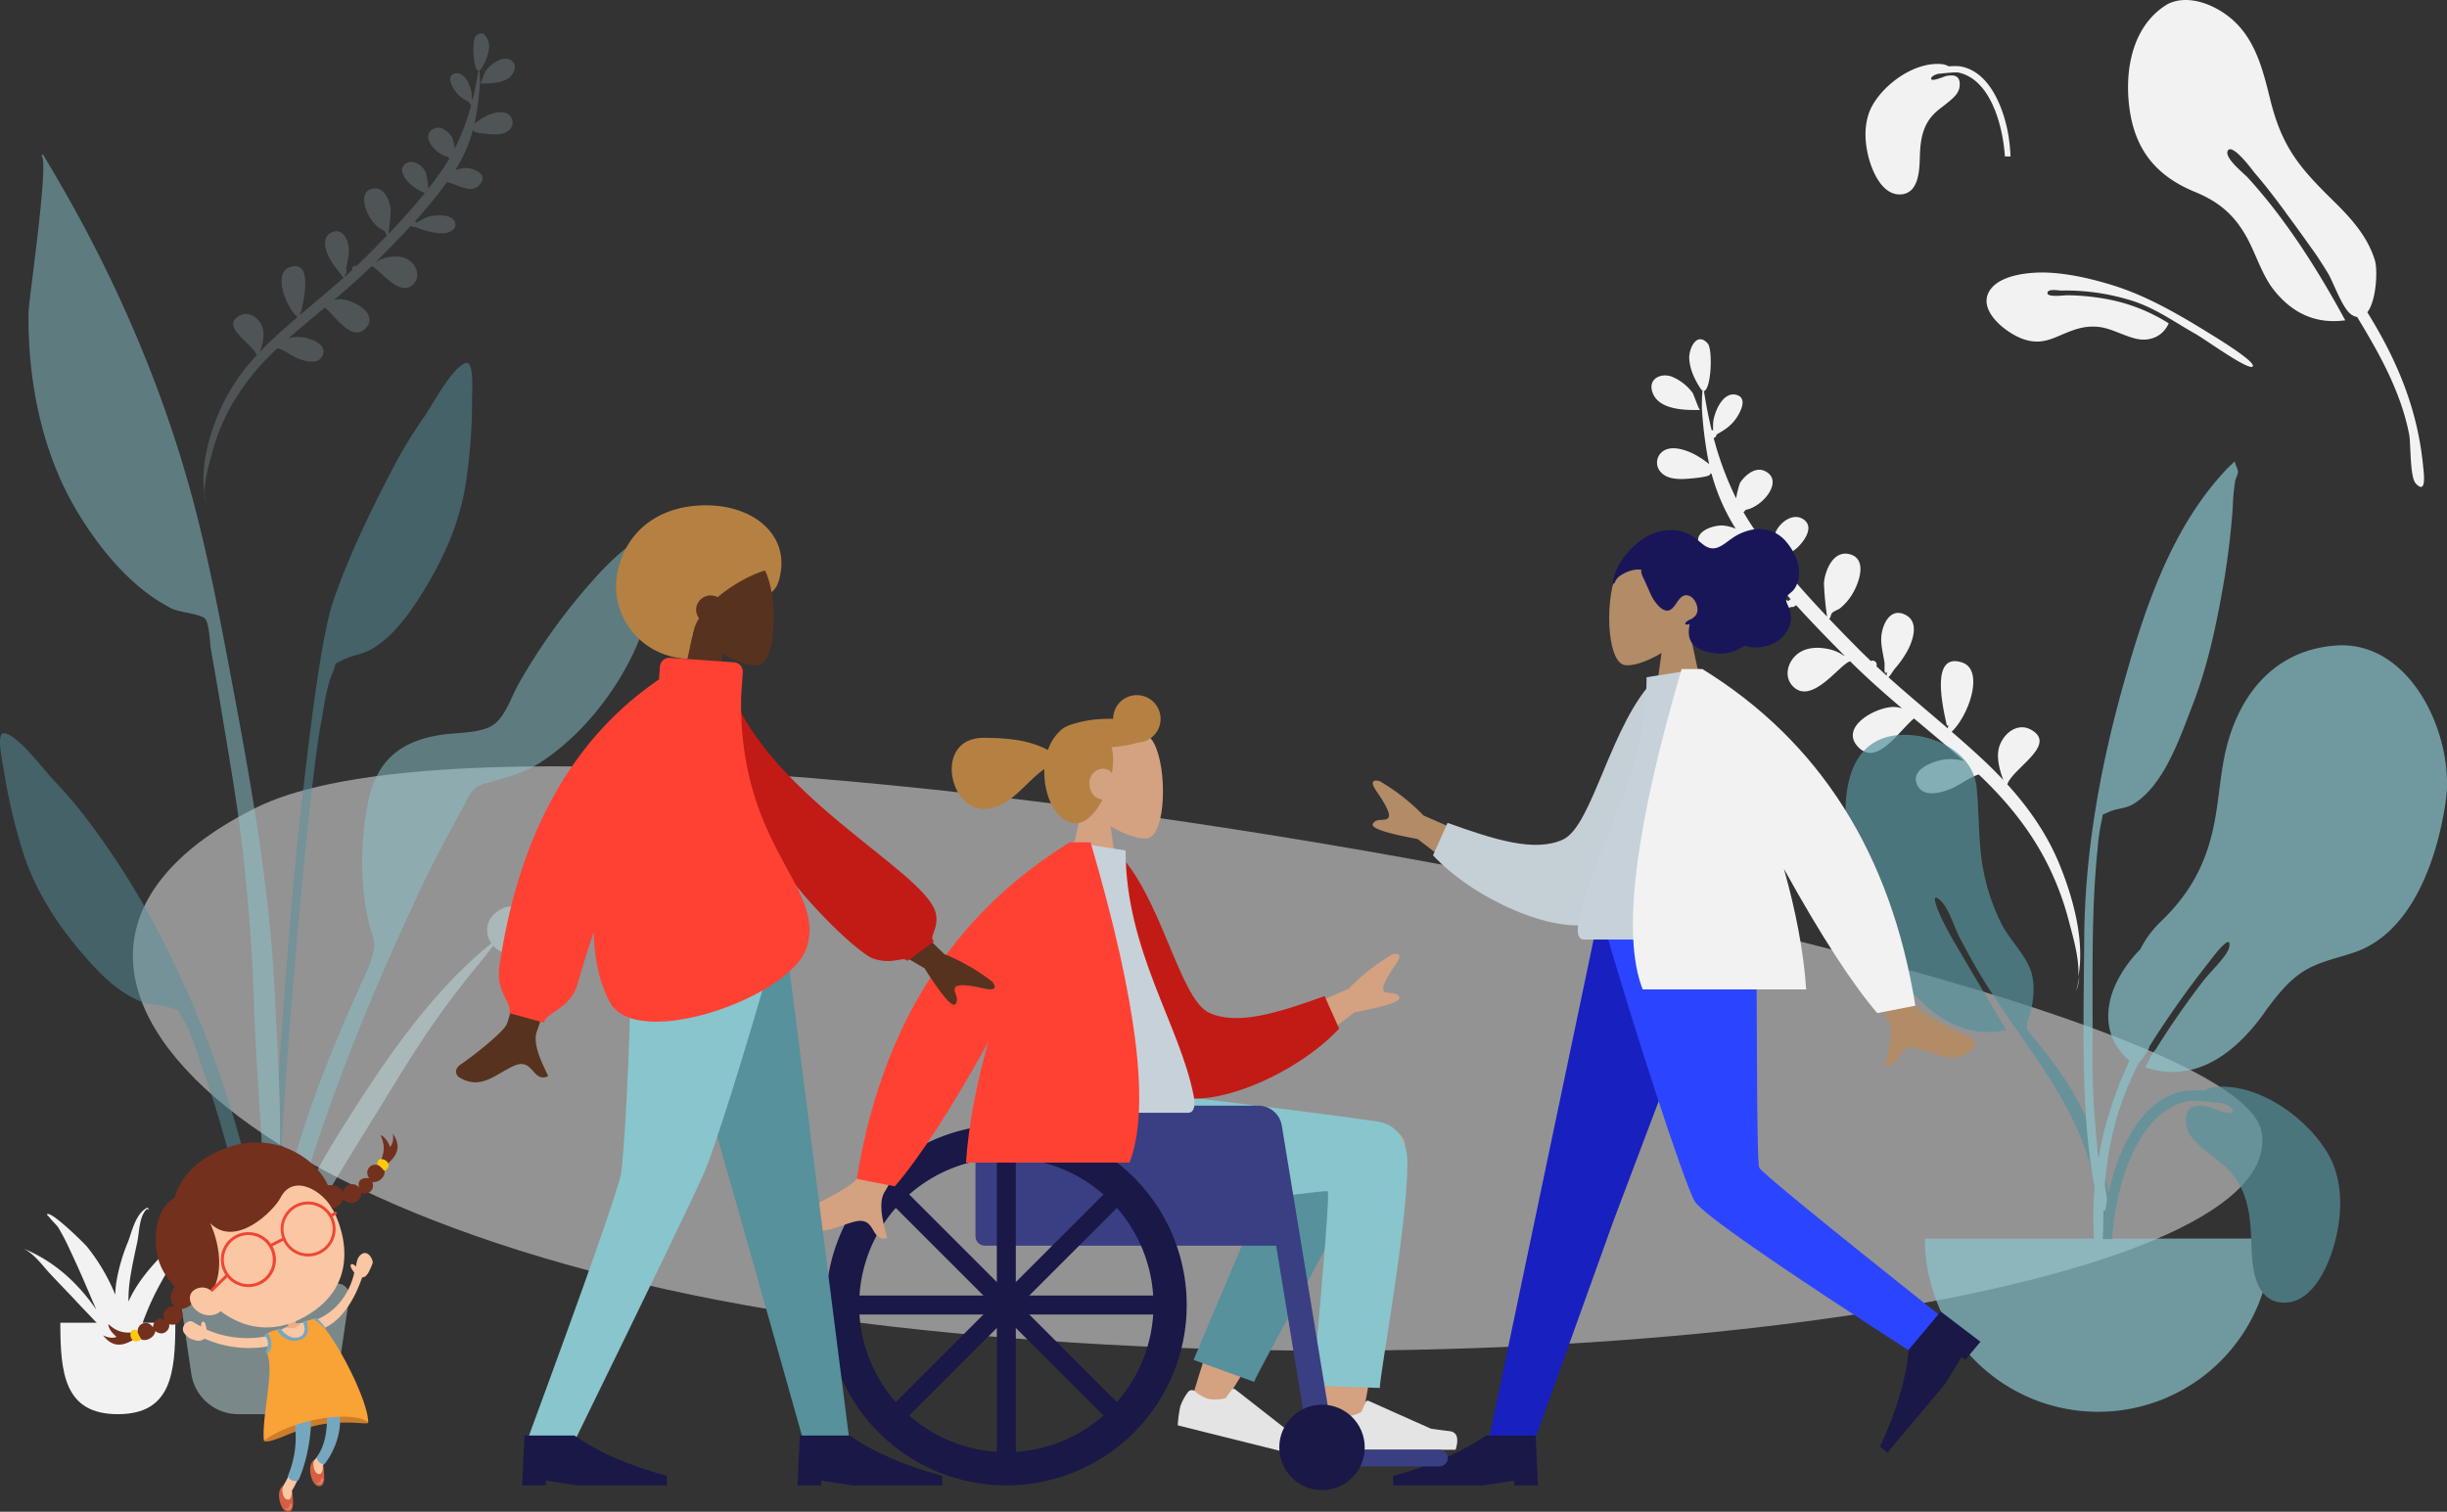
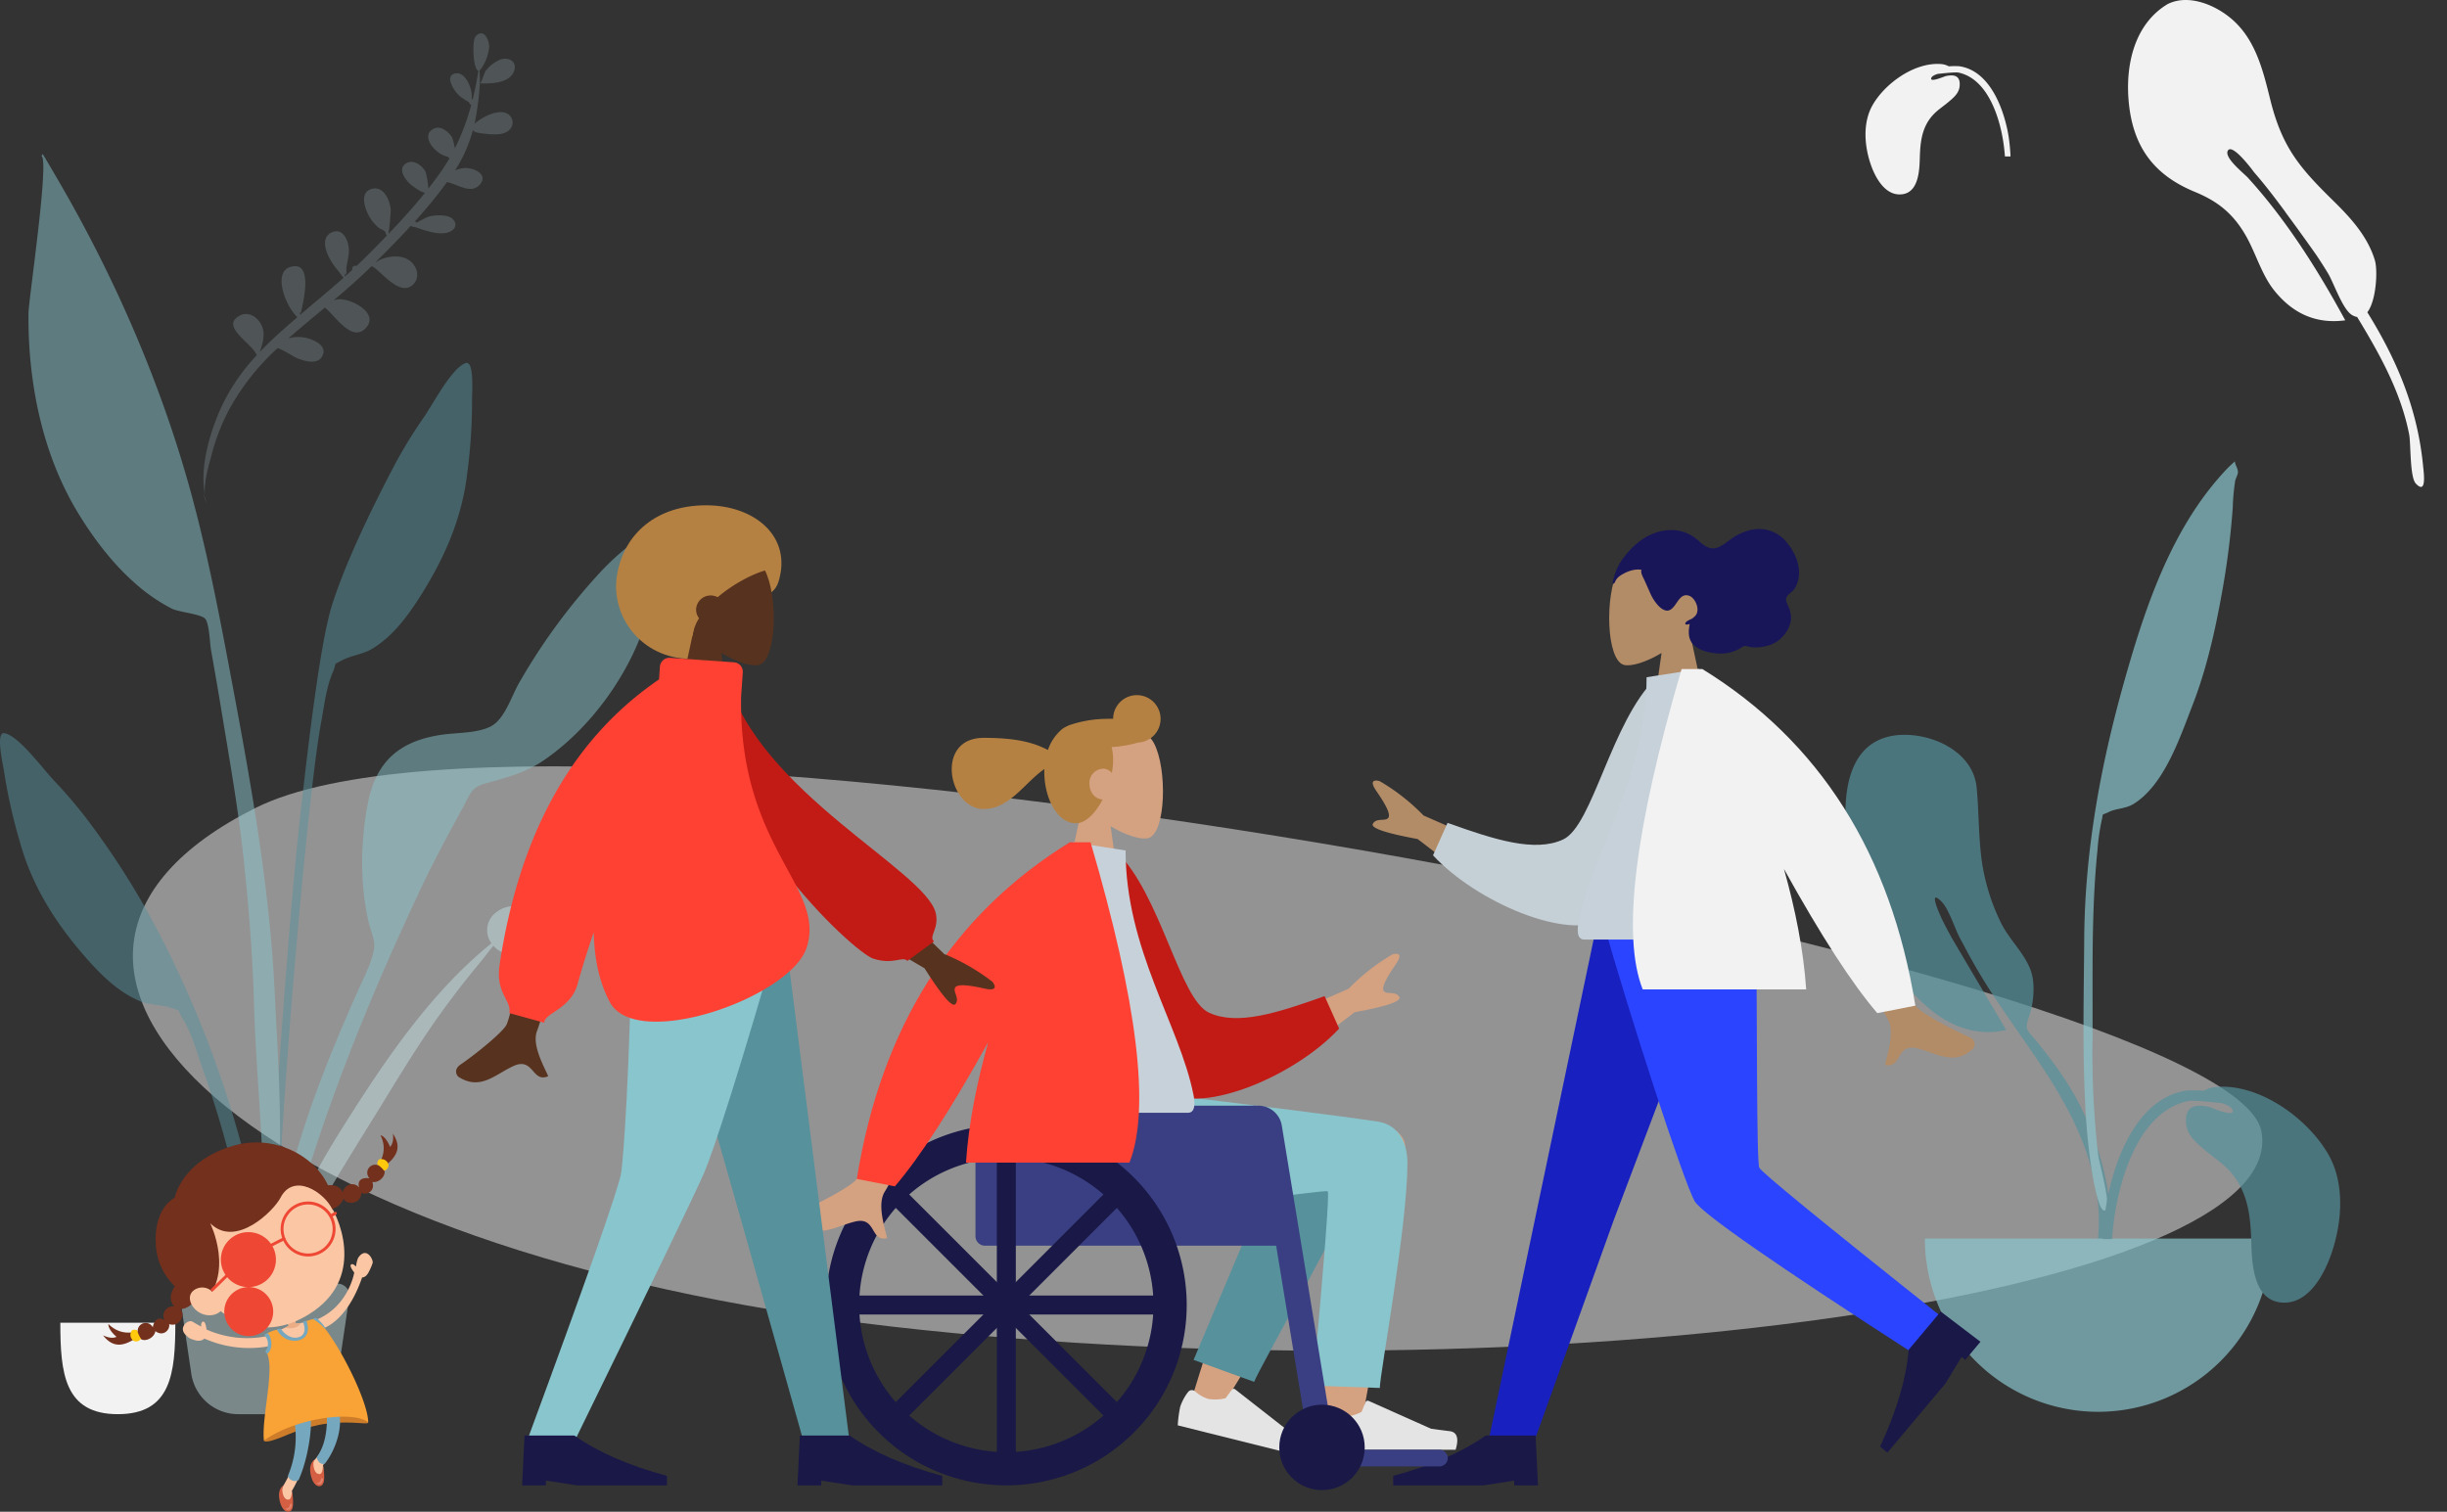
<svg xmlns="http://www.w3.org/2000/svg" width="1031" height="637.06" viewBox="0 0 1031 637.06">
  <rect x="0" y="0" width="1031" height="637.06" fill="#333333" stroke="none" />
  <g id="Group_530" data-name="Group 530" transform="translate(-60.051 -86.034)">
    <g id="Master_Scene_3_Characters" data-name="Master/Scene/3 Characters">
      <g id="Background">
        <g id="Background_Plants" data-name="Background/Plants">
          <g id="Background-Shape-2" opacity="0.505">
            <path id="Background-Shape" d="M1012.855,562.761c13.079,68.74-304.089,113.577-577.083,82.286S37.542,491.564,167.81,426.455,999.777,494.021,1012.855,562.761Z" fill="#f2f2f2" fill-rule="evenodd" />
          </g>
-           <path id="Leaf-Bottom" d="M936.1,497.71a46.577,46.577,0,0,1-1.312,5.94A17.95,17.95,0,0,0,936.1,497.71ZM779.588,230.8c-4.721-5.311-8.051,2.361-7.8,6.416.3,4.781,2.464,9.13,5.044,12.99.277.409.2.389.269-.18a1.142,1.142,0,0,0,.274.639,72.324,72.324,0,0,0-.268,7.32,169.7,169.7,0,0,0,2.178,19.088q.395,2.3.9,4.555a36.907,36.907,0,0,0-7.332-4.705c-3.491-1.565-8.87-3.254-12.338-.6a5.834,5.834,0,0,0-.664,8.71c2.8,3.128,7.908,3.014,11.722,2.71,1.725-.139,10.937-.876,8.753-2.384a7.588,7.588,0,0,1,.894.427q.3,1.107.636,2.206c-.055.032-.1.066-.159.1.063-.027.107-.057.162-.085a84.555,84.555,0,0,0,9.5,20.808,19.9,19.9,0,0,0-4.768-1.274c-4.806-.607-14.915,3.127-9.54,9.526,5.155,6.134,13.179-.447,19.029-1.354a273.726,273.726,0,0,0,18.486,22.844,1.563,1.563,0,0,0-.956.8c-2.63-1.334-5.371-3.243-7.8-3.76-3.513-.745-10.715-1.2-13.37,1.948-3.266,3.866.235,7.006,4.092,7.747,5.594,1.076,12.917-1.657,18.3-3.5a1.774,1.774,0,0,0,1.689-.564l.354-.114c6.639,7.3,13.532,14.359,20.384,21.263l-.222-.013a18.614,18.614,0,0,0-5.782-2.637c-4.807-1.172-10.463-1.178-14.364,2.3-3.885,3.463-5.262,9.52-1.242,13.408,8.047,7.784,19.9-9.964,23.96-10.705,6.963,6.943,14.325,13.429,21.8,19.785a13.223,13.223,0,0,0-2.62-.534c-7.333-.7-24.544,8.288-15.545,17.133,7.842,7.707,16.918-7.128,23.238-12.316,7.047,5.924,14.132,11.807,21.018,17.919a20.029,20.029,0,0,0-11.411.073c-4.166,1.261-10.889,4.406-8.255,10.031,2.678,5.72,10.751,3.117,14.955,1.3,2.293-.99,6.891-4.333,10.928-5.741,10.988,10.374,20.506,21.8,27.712,35.261a120.978,120.978,0,0,1,10.314,26.611c1.534,5.891,4.556,15.784,3.951,23.451,2.884-15.346-2.33-33.777-7.947-47.494-5.164-12.613-12.893-23.686-21.946-33.653,2.272-6.833,21.393-16.688,9.962-23.036-6.07-3.357-12.287,2.213-13.614,8.111-.912,4.054.477,9.147,1.951,13.081q-4.272-4.557-8.859-8.822c-4.216-3.929-8.533-7.744-12.892-11.511,7.182-6.747,13.979-26.035,4.35-29.19-14.22-4.644-7.373,21.665-6.381,26.6a.772.772,0,0,0,.663-.251c-.08.452-.173.935-.286,1.422-8.341-7.173-16.806-14.2-24.993-21.548.738-.545,1.91-2.628,2.832-3.737a42.1,42.1,0,0,0,5.524-8.034c2.3-4.621,4.512-11.991-1.577-14.709-6.622-2.961-9.769,5.375-9.816,10.348-.031,3.439.906,6.706,1.393,10.077.153,1.051-.434,5.79,1,3.751a10.072,10.072,0,0,0-.044,1.682q-2.2-1.988-4.377-4.013a1.786,1.786,0,0,0,.128-.572,1.719,1.719,0,0,0-2.46-1.619q-2.868-2.725-5.666-5.534c-3.941-3.975-7.94-8.065-11.911-12.241.862-.74.519-1.765,1.325-2.551s2.389-1.217,3.334-1.946a22.834,22.834,0,0,0,5.779-7.13c2.356-4.342,5.4-13.45-1.481-15.52-7.093-2.136-10.694,6.632-11.15,12.113a139.705,139.705,0,0,0,1.315,14.106c-7.348-7.762-14.575-15.814-21.122-24.007,1.985-.019,7.613-4.086,8.751-5.2,2.777-2.707,7.19-8.689,2.323-11.854-4.328-2.808-9.663,1.259-11.514,5.211a55.5,55.5,0,0,0-1.46,9.425c-2.71-3.474-5.295-6.969-7.7-10.475q-2.406-3.5-4.505-7.166a3.255,3.255,0,0,0,.955-.94c7.218-1.225,16.42-12.487,7.942-16.406-4.037-1.863-8.414,1.983-10.392,5.132a41.938,41.938,0,0,0-1.595,6.438,135.076,135.076,0,0,1-9.464-25.45,1.574,1.574,0,0,0,1.23-1.462c3.505-2,6.272-3.661,8.719-7.5,1.519-2.386,4.256-7.838-.209-9.163-5.812-1.723-9.462,7.153-9.937,11.525-.056.508-.054,1.984-.035,3.336a1.979,1.979,0,0,0-.6.011c-1.335-5.44-2.4-10.951-3.248-16.471C781.151,249.829,781.7,233.171,779.588,230.8Zm-14.336,14.309c-4.916-2.438-11.469.389-8.736,6.833,2.929,6.9,13.755,6.986,19.87,6.849-.612-.032-2.583-6.36-3.258-7.316A20.712,20.712,0,0,0,765.252,245.108Z" fill="#f2f2f2" fill-rule="evenodd" />
          <path id="Leaf-Top" d="M145.947,293.995a21.894,21.894,0,0,0,1.208,3.942A8.45,8.45,0,0,1,145.947,293.995ZM260.44,101.388c3.449-3.842,5.877,1.7,5.692,4.636a19.266,19.266,0,0,1-3.688,9.395c-.2.3-.144.281-.2-.13a.824.824,0,0,1-.2.462,52.156,52.156,0,0,1,.193,5.293,121.666,121.666,0,0,1-1.6,13.8q-.288,1.66-.659,3.294a27.082,27.082,0,0,1,5.355-3.405c2.55-1.132,6.478-2.356,9.009-.441a4.192,4.192,0,0,1,.482,6.3c-2.045,2.263-5.775,2.183-8.56,1.964-1.259-.1-7.985-.629-6.39-1.72a5.378,5.378,0,0,0-.653.309q-.222.8-.465,1.6c.04.023.073.047.116.07-.046-.02-.078-.041-.118-.061a60.945,60.945,0,0,1-6.943,15.049,14.624,14.624,0,0,1,3.482-.922c3.509-.442,10.889,2.255,6.962,6.884-3.766,4.437-9.623-.318-13.893-.972a198.6,198.6,0,0,1-13.507,16.525,1.133,1.133,0,0,1,.7.575c1.921-.966,3.923-2.347,5.7-2.721,2.565-.54,7.824-.869,9.761,1.4,2.383,2.794-.174,5.066-2.991,5.6-4.085.78-9.43-1.194-13.36-2.527a1.3,1.3,0,0,1-1.233-.407l-.258-.083c-4.851,5.281-9.886,10.388-14.891,15.383h0l.162-.009a13.67,13.67,0,0,1,4.222-1.91c3.511-.849,7.64-.855,10.487,1.659s3.838,6.882.9,9.695c-5.878,5.632-14.527-7.2-17.49-7.732-5.087,5.023-10.464,9.716-15.927,14.315a9.726,9.726,0,0,1,1.914-.388c5.354-.51,17.917,5.984,11.343,12.383-5.728,5.576-12.35-5.147-16.963-8.9-5.147,4.286-10.322,8.543-15.352,12.966a14.76,14.76,0,0,1,8.332.048c3.041.91,7.948,3.182,6.023,7.25-1.958,4.137-7.851,2.258-10.92.947-1.674-.716-5.029-3.131-7.976-4.148A100.277,100.277,0,0,0,156.8,258.227a87.123,87.123,0,0,0-7.541,19.247c-1.122,4.26-3.332,11.415-2.893,16.958-2.1-11.1,1.714-24.425,5.82-34.345a83.418,83.418,0,0,1,16.036-24.343c-1.656-4.94-15.614-12.059-7.265-16.653,4.433-2.43,8.971,1.6,9.937,5.86.664,2.931-.351,6.614-1.429,9.46q3.122-3.3,6.472-6.383c3.079-2.842,6.233-5.6,9.416-8.328-5.241-4.877-10.2-18.821-3.165-21.106,10.384-3.364,5.376,15.663,4.65,19.229a.567.567,0,0,1-.484-.181c.058.327.126.676.207,1.028,6.094-5.19,12.277-10.277,18.257-15.591a27.062,27.062,0,0,1-2.066-2.7,30.281,30.281,0,0,1-4.03-5.807c-1.676-3.34-3.291-8.669,1.156-10.636,4.837-2.144,7.131,3.882,7.163,7.478.022,2.487-.663,4.85-1.021,7.287-.111.761.316,4.187-.729,2.714a7.152,7.152,0,0,1,.031,1.216q1.611-1.438,3.2-2.9a1.3,1.3,0,0,1-.093-.413,1.255,1.255,0,0,1,1.8-1.172q2.1-1.973,4.139-4c2.879-2.876,5.8-5.834,8.7-8.855-.629-.535-.378-1.277-.966-1.845s-1.744-.879-2.434-1.4a16.555,16.555,0,0,1-4.217-5.154c-1.718-3.139-3.938-9.724,1.088-11.223,5.179-1.547,7.805,4.791,8.136,8.755a100.282,100.282,0,0,1-.966,10.2c5.368-5.615,10.648-11.441,15.432-17.367-1.45-.013-5.558-2.952-6.388-3.754-2.026-1.957-5.247-6.28-1.691-8.571,3.161-2.032,7.054.907,8.4,3.764a39.677,39.677,0,0,1,1.063,6.815c1.98-2.514,3.868-5.041,5.626-7.578q1.758-2.529,3.292-5.183a2.358,2.358,0,0,1-.7-.68c-5.27-.883-11.985-9.023-5.793-11.86,2.948-1.348,6.143,1.431,7.585,3.707a30.012,30.012,0,0,1,1.163,4.655,97.174,97.174,0,0,0,6.919-18.406,1.143,1.143,0,0,1-.9-1.057c-2.558-1.443-4.578-2.645-6.362-5.422-1.109-1.725-3.1-5.666.156-6.626,4.243-1.248,6.9,5.169,7.251,8.33.04.367.038,1.434.024,2.412a1.489,1.489,0,0,1,.442.008c.976-3.934,1.756-7.919,2.377-11.911C259.291,115.149,258.9,103.1,260.44,101.388Zm9.827,10.023c3.511-1.741,8.192.279,6.239,4.881-2.091,4.929-9.824,4.99-14.192,4.892.437-.023,1.845-4.542,2.327-5.225A14.8,14.8,0,0,1,270.267,111.411Z" fill="#c1dee2" fill-rule="evenodd" opacity="0.2" style="isolation: isolate" />
          <g id="Plant-Right" opacity="0.7">
            <path id="Leaf-Me-Alone_" data-name="Leaf-Me-Alone!" d="M860.873,395.736c13.652-.709,30.536,7.26,31.993,22.1,1.058,10.783.73,21.535,2.368,32.3a87.152,87.152,0,0,0,7.855,24.7c3.632,7.537,11.165,13.953,13.124,22.005,1.249,5.13.55,12.348-1.172,17.366-2.094,6.1-.981,5.619,3.192,10.739,8.177,10.034,15.541,20.322,20.748,32.3,7.5,17.26,12.417,37.436,9.634,56.329-.354,2.4-.774,11.009-4.078,11.611-3.69.673-1.965-4.252-1.768-5.842,1.256-10.149,2.371-19.021.857-29.329-5.843-39.77-34.374-65.973-52.952-99.728-1.021-1.74-3.177-5.885-4.676-8.62-2.367-4.317-4.746-12.532-7.95-15.733-6.034-6.031-.486,6.093.689,8.408,1.487,2.928,3.122,6.039,4.646,8.6,6.97,11.891,14.749,24.872,21.948,37.13-31.133,7.094-53.059-30.335-61.414-54.942-6.884-20.274-15.12-67.674,16.956-69.408" fill="#56919c" fill-rule="evenodd" />
-             <path id="Leaf-Me-Alone_2" data-name="Leaf-Me-Alone!" d="M1043.856,358.087c-22.822,1.811-37.474,16.87-44.295,37.934-3.676,11.352-4.1,23.013-6.14,34.678-3.073,17.551-9.684,30.851-22.606,43.355a43.633,43.633,0,0,0-9.048,12.1,51.552,51.552,0,0,0-10.447,14.929c-3.4,7.5-4.362,16.508-.437,23.989,1.056,2.011,3.689,6.049,6.418,7.883-10.217,21.76-15.835,45.592-15.2,69.393.383,14.368,1.084,28.742,1.9,43.092.22,3.853,1.475,10.216,3.359,3.754,1.725-5.911-.438-15.19-.638-21.365-.974-30.081-1.806-57.431,10.576-85.535q1.949-4.419,4.109-8.766c.084-.049.163-.108.242-.165.054.042.1.087.159.128.091-.163.217-.357.363-.575a7.763,7.763,0,0,0,1.112-1.559c1.1-1.522,2.341-3.31,2.348-4.289,0-.008,0-.019,0-.027a404.891,404.891,0,0,1,25.413-35.929c-.067.084,9.728-13.252,8.213-5.877-.729,3.554-7.934,10.323-10.844,14.088a350.789,350.789,0,0,0-20.277,29.249c-.845.486-2.04,2.871-2.9,4.647-.477.9-.922,1.808-1.359,2.6,22.256,7.354,39.57-7.458,51.376-24.687.014-.02.027-.041.04-.061,3.593-4.761,7.273-9.488,11.871-13.251,7.67-6.279,15.885-7.387,24.929-10.477,24.664-8.427,35.15-40.391,38.48-64.109,3.758-26.757-14.622-67.786-46.711-65.148" fill="#89c5cc" fill-rule="evenodd" />
            <path id="Leaf-Me-Alone_3" data-name="Leaf-Me-Alone!" d="M998.774,283.156c-23.424,24.379-34.741,58.193-43.7,89.981-10.007,35.505-16.618,71.557-16.872,108.471-.166,24.252-.826,48.656.59,72.881a257.921,257.921,0,0,0,2.723,25.732c.113.7,3.163,19.7,6.083,15.274,1.66-2.518-3.128-19.713-3.49-22.576a370.3,370.3,0,0,1-2.408-48.628c.163-26.75-.626-53.364,2.086-80.016a90.2,90.2,0,0,1,1.669-12.052c1-4.138-.275-2.332,2.994-3.97,3.177-1.593,7.1-1.365,10.4-3.364,13.073-7.926,19.76-28.288,24.965-41.648,5.953-15.278,9.571-31.569,12.461-47.647a335.848,335.848,0,0,0,4.5-35.518,92.631,92.631,0,0,1,1.028-11.422c.2-1,1.2-2.77,1.165-3.655-.077-1.875-1.209-2.977-1.3-4.553q-1.472,1.324-2.885,2.71" fill="#89c5cc" fill-rule="evenodd" />
            <path id="Base" d="M871.051,607.966a73,73,0,0,0,146,0" fill="#89c5cc" fill-rule="evenodd" />
            <path id="Leaf-Me-Alone_4" data-name="Leaf-Me-Alone!" d="M994.078,544.05c18.068-1.331,38.244,13.244,46.959,28.412,7.025,12.23,5.842,28.289,1.5,41.281-2.906,8.7-9.248,21.1-19.824,21.222-13.232.151-13.87-16.2-14.126-25.763-.34-12.711-1.946-23.783-11.962-32.447-2.334-2.018-4.885-3.794-7.243-5.784-3.692-3.116-7.772-6.3-8.248-11.459-.657-7.11,3.357-8.39,9.485-7.069,1.045.225,11.568,4.947,10.01,1.214-.476-1.14-2.213-2.043-4.406-2.72-5.675-.617-12.442-1.333-14.388-.905-20.995,4.606-29.17,33.689-31.341,52.167-.234,1.994-.424,3.995-.589,6h-3.857a129.484,129.484,0,0,1,1.43-14.456c3.094-18.3,12.77-45.185,33.99-48.156a54.733,54.733,0,0,1,7.151.075A12.911,12.911,0,0,1,994.078,544.05Z" fill="#56919c" fill-rule="evenodd" />
          </g>
          <g id="Plant-Left" opacity="0.5">
            <path id="Leaf" d="M238.274,262.41c4.2-5.992,12-21.21,17.915-23.351,3.81-1.379,2.7,12.887,2.746,15.607a228.069,228.069,0,0,1-2.106,31.416c-2.28,18.82-9.733,35.581-19.956,51.6-5.261,8.242-11.431,16.584-19.977,21.727-3.933,2.368-8.667,2.765-12.551,4.805-4.525,2.376-2.061.456-4.1,5.17-2.831,6.546-3.737,14.99-5.047,21.975-6.016,32.062-20.579,201.552-18.054,234.166.224,2.89-3.807,3.582-4.008.053-1.069-18.712,8.185-148.289,12.854-190.665s9.395-79.812,14.132-94.472c5.748-17.787,16.128-39.176,24.769-55.763A197.331,197.331,0,0,1,238.274,262.41Z" fill="#56919c" fill-rule="evenodd" />
            <path id="Leaf-2" data-name="Leaf" d="M269.465,470.243c10.935-8.028,22.771,7.124,12.876,15.153-5.47,4.438-11.189,2.859-14.408-.839-2.09,2.547-4.046,5.211-5.926,7.461-5.727,6.856-11.139,13.876-16.312,21.059C234.949,528,225.74,543.766,216.111,559.244c-9.5,15.276-18.928,30.63-27.541,46.292-7.3,13.27-17.021,28.882-19.519,43.43,3.79-30.854,18.172-60.51,35.3-87.71,16.987-26.976,36.481-56.438,62.783-77.727A9.316,9.316,0,0,1,269.465,470.243Z" fill="#c1dee2" fill-rule="evenodd" />
            <path id="Leaf-3" data-name="Leaf" d="M61.964,395c6.119,1.2,16.118,15.04,21.162,20.314a197.643,197.643,0,0,1,16.56,19.947,337.381,337.381,0,0,1,29.3,47.789,444.2,444.2,0,0,1,32.6,84.837,349.883,349.883,0,0,1,9.891,55.648c.353,3.523,4.047,30.688-1.276,31.42-4.787.659-3.308-20.627-3.539-23.522-2.611-32.665-10.432-64.449-21.311-95.237-2.369-6.707-4.57-14.922-8.36-20.958-2.729-4.347-.02-2.831-4.815-4.476-4.118-1.414-8.81-1.069-13.027-2.8-9.16-3.757-16.5-11.05-22.925-18.385-12.5-14.257-22.4-29.68-27.558-47.948a230.687,230.687,0,0,1-6.955-30.759C61.331,408.169,58.023,394.226,61.964,395Z" fill="#56919c" fill-rule="evenodd" />
            <path id="Leaf-4" data-name="Leaf" d="M86.112,164.682c23.05,39.974,41.992,83.885,54.222,128.36,7.411,26.947,12.593,54.6,17.742,82.05,7.972,42.506,15.513,85.008,17.658,128.269,2.158,43.511,6.425,93.7-7.822,135.605,7.117-42.549.341-87.838-.859-130.651-.573-20.437-2.234-40.676-4.414-60.994-2.115-19.71-5.57-39.326-8.787-58.882q-2.351-14.285-4.889-28.537c-.5-2.835-.712-11.25-2.511-13.187s-11.047-2.744-13.947-4.175a74.891,74.891,0,0,1-16.193-11.3c-9.319-8.29-17.426-19.123-23.825-29.8-14.805-24.709-20.725-54.862-20.425-83.478.057-5.556,8.992-65.384,5.4-66.208q.324-.38.613-.786Q82.154,157.788,86.112,164.682Z" fill="#89c5cc" fill-rule="evenodd" />
            <path id="Leaf-5" data-name="Leaf" d="M334.9,308.853c.356-.513,2.67-4.081,1.505-3.853,2.373-.464-3.264,3.935,2.649,1.236-2.808,2.652-1.187,6.1-1.15,9.665a86.515,86.515,0,0,1-2,17.211,117.976,117.976,0,0,1-8.022,26.013c-8.127,18.166-21.927,35.655-38.31,47.012-8.088,5.608-16.014,7.517-25.238,10.1-5.827,1.631-6.289,4.645-9.382,10.3-6.438,11.775-12.762,23.509-18.441,35.682-6.78,14.536-13.362,29.088-19.571,43.88C196.02,555.923,179,607.544,170.056,660.966c-.219-31.482,7.064-63.905,16.25-93.912,6.692-21.863,15.4-42.937,24.7-63.8,2.251-5.054,5.663-11.555,6.62-17.135.669-3.909-1.378-7.669-2.315-11.787-3.654-16.038-3.392-34.005-.184-50.128,3.538-17.779,13.768-26.03,31.074-28.549,6.329-.921,14.374-.583,20.177-3.282,6.323-2.939,8.931-12.6,12.527-18.8a255.67,255.67,0,0,1,34.306-46.664,111.183,111.183,0,0,1,11.733-10.8C327.564,314.019,333.108,311.436,334.9,308.853Z" fill="#89c5cc" fill-rule="evenodd" />
            <path id="Base-2" data-name="Base" d="M140.842,626.966h61.417a5,5,0,0,1,5,5,4.935,4.935,0,0,1-.053.729l-4.747,32.189a20,20,0,0,1-19.786,17.082H160.429a20,20,0,0,1-19.786-17.082L135.9,632.7a5,5,0,0,1,4.217-5.676A5.08,5.08,0,0,1,140.842,626.966Z" fill="#c1dee2" fill-rule="evenodd" />
          </g>
          <g id="Maceta">
            <path id="Base-3" data-name="Base" d="M85.469,643.421c0,21.288,1.68,38.545,24.227,38.545s24.228-17.257,24.228-38.545" fill="#f2f2f2" fill-rule="evenodd" />
-             <path id="Fill-27" d="M116.4,630.14a44.619,44.619,0,0,0-2.214,4.366,59.638,59.638,0,0,1,.606-9.228c.786-5.329,1.987-10.631,3.116-15.924.811-3.8.76-10.636,3.838-13.668.845-.655,1.048.63,1.048,1.188.01.118,0-2.277-.822-1.859-4.871,2.515-6.449,10.425-8.008,14.385a76.214,76.214,0,0,0-5.008,17.7,39.459,39.459,0,0,0-.336,4.554c-.166-.406-.321-.814-.493-1.219A82.235,82.235,0,0,0,96.794,611.48c-1.165-1.46-15.809-15.865-16.955-13.66a1.519,1.519,0,0,0,.711.8c.021.024.022.011.009-.025.86,1.389,3.306,3.535,4.067,4.752a92,92,0,0,1,4.921,9.5c3.2,6.739,6.166,13.546,9.043,20.368.669,1.589,1.367,3.169,2.08,4.744-7.342-10.59-17.137-20.2-30.619-25.707,4.6,2.342,7.624,6.75,10.734,10.125,3.751,4.07,7.7,8.032,11.459,12.1,4.432,4.8,9.647,9.847,13.911,15.155,4.129,8.67,8.142,17.349,10.619,26.463-1.015-3.149-.079-7.5-.253-10.8a72.843,72.843,0,0,0-.867-7.843,16.092,16.092,0,0,1,1.173,3.443c-.185-1.833-.4-3.655-.629-5.468.59-1.7,1.169-3.281,1.56-4.585a117.873,117.873,0,0,1,7.642-19.678A175.79,175.79,0,0,1,135.618,613.7c1.754-2.646,3.532-5.283,5.3-7.923,1.156-1.729,2.257-4.5,3.867-6.153-10.407,9.515-21.777,19.1-28.38,30.515" fill="#f2f2f2" fill-rule="evenodd" />
          </g>
          <g id="Top-Leaves">
            <path id="Leaf-6" data-name="Leaf" d="M1060.684,195.793c-2.983-9.951-9.987-17.74-17.259-24.876-14.155-13.893-21.768-22.483-26.813-42.806-2.966-11.952-5.986-24.618-15.4-33.289-6.852-6.315-18.644-11.62-27.808-7.1-14.1,8.414-17.882,25.681-16.461,41.143,1.762,19.163,10.714,30.979,27.911,38.038,9.689,3.975,16.131,9.22,21.39,18.36,4.208,7.309,6.661,16.461,11.948,23.086,7.9,9.9,17.8,14.307,29.989,12.662-11.42-21.012-24.763-42.22-40.857-59.911-1.506-1.779-10.391-8.586-8.6-11.617,1.974-3.338,11.1,9.2,11.031,9.123,4.677,5.369,9.005,11.074,13.254,16.833-.01.006-.023.009-.035.015q6.564,8.865,12.974,17.98c1.722,2.568,3.4,5.17,5,7.837,2.354,3.913,6.091,15.018,9.944,17.424a6.291,6.291,0,0,0,2.3.921c2.629,4.3,5.187,8.643,7.619,13.033,6.354,11.466,11.807,23.573,14.309,36.518.731,3.778.214,17.912,2.793,20.639,4.715,4.989,3.334-4.618,3.052-7.518-2.342-24.013-10.963-44.472-23.48-64.66,3.845-5.022,4.4-17.8,3.192-21.836" fill="#f2f2f2" fill-rule="evenodd" />
-             <path id="Leaf-7" data-name="Leaf" d="M899.181,207.4c4.972-5.858,16.922-6.851,24.231-6.459,9.043.485,18.332,2.686,26.937,5.348,14.173,4.385,27.946,12.387,40.428,20.131,1.505.934,20.038,12.079,18.4,14.035-1.625,1.938-19.818-11.3-23.873-13.583-8.653-4.871-16.588-10.631-26.126-13.847a93.479,93.479,0,0,0-30.7-4.559c-1.333.012-5.68-.917-5.774,1.054-.092,1.929,7.1.923,8.37.934a95.969,95.969,0,0,1,15.675,1.449A74.094,74.094,0,0,1,973.8,222.283c-2.313,5.376-7.856,7.856-13.672,6.51-5.026-1.163-9.925-4.032-14.847-4.861a22.5,22.5,0,0,0-10.07.723c-8.67,2.52-13.67,7.682-23.2,4.091-7.472-2.815-19.97-12.927-12.831-21.35" fill="#f2f2f2" fill-rule="evenodd" />
            <path id="Leaf-Me-Alone_5" data-name="Leaf-Me-Alone!" d="M877.8,113.017c-11.038-.805-23.364,8-28.689,17.172-4.292,7.391-3.569,17.1-.918,24.95,1.775,5.257,5.65,12.753,12.112,12.826,8.084.091,8.473-9.793,8.63-15.571.207-7.682,1.189-14.374,7.308-19.611,1.426-1.219,2.985-2.293,4.425-3.5,2.256-1.883,4.748-3.81,5.039-6.925.4-4.3-2.051-5.071-5.8-4.273-.638.136-7.067,2.99-6.115.734.29-.689,1.352-1.235,2.692-1.644,3.466-.373,7.6-.806,8.79-.547,12.827,2.784,17.821,20.361,19.147,31.529.151,1.265.271,2.534.375,3.805h2.352a78.633,78.633,0,0,0-.884-8.917c-1.89-11.062-7.8-27.309-20.766-29.105a33.737,33.737,0,0,0-4.369.046A7.935,7.935,0,0,0,877.8,113.017Z" fill="#f2f2f2" fill-rule="evenodd" />
          </g>
        </g>
      </g>
      <g id="Master_Pose_Standing" data-name="Master/Pose/Standing">
        <g id="Master_Pose_Standing-2" data-name="Master/Pose/Standing">
          <g id="Head_Front" data-name="Head/Front">
            <g id="Head_Front_Wavy" data-name="Head/Front/Wavy">
              <g id="Head">
                <path id="SKIN" d="M741.908,326.1c-5.8,10.8-5.107,38.2,2.383,40.129,2.986.77,9.349-1.116,15.824-5.019l-4.064,28.756h24l-8.262-38.511c4.608-5.409,7.726-12.037,7.205-19.464C777.493,310.591,747.7,315.3,741.908,326.1Z" fill="#b28b67" fill-rule="evenodd" />
              </g>
              <path id="hair" d="M739.642,330.949a27.558,27.558,0,0,1,1.287-4.279,20.022,20.022,0,0,1,2.526-4.7,35.486,35.486,0,0,1,6.678-7.246c4.585-3.74,10.421-5.9,16.16-5.2a16.588,16.588,0,0,1,8.1,3.3c2.164,1.662,4.244,4.109,7.045,4.285,3.048.191,5.842-2.5,8.286-4.16a22.275,22.275,0,0,1,8.909-3.769,14.812,14.812,0,0,1,14.183,5.362c3.958,4.711,6.834,11.62,4.236,17.862a8,8,0,0,1-2,2.949c-.818.744-2.067,1.535-2.4,2.723-.352,1.263.7,2.892,1.108,4.031a11.852,11.852,0,0,1,.894,5.12,13.2,13.2,0,0,1-4.045,7.611,13.445,13.445,0,0,1-6.976,3.582,19.538,19.538,0,0,1-5.248.4,16.379,16.379,0,0,1-2.484-.5,2.249,2.249,0,0,0-1.977.481,16.217,16.217,0,0,1-10.452,2.59c-3.154-.262-6.789-1.027-9.361-3.187-2.857-2.4-2.8-5.709-2.128-9.245-.712.353-2.683.572-1.505-.835a6.364,6.364,0,0,1,1.946-1.112,7.1,7.1,0,0,0,1.946-1.5c2.185-2.514-.022-7.629-2.768-8.472-4.081-1.253-4.995,4.518-7.907,6.011-1.675.858-3.427-.315-4.682-1.513a18.729,18.729,0,0,1-3.816-5.894c-.814-1.781-1.572-3.588-2.4-5.36-.388-.828-1.73-3.168-1.056-4.1-2.922-.583-6.178.632-8.7,2.224a5.953,5.953,0,0,0-2.388,2.547c-.119.249-.378.99-.7,1.02-.6.056-.379-.683-.319-1.035" fill="#181658" fill-rule="evenodd" />
            </g>
          </g>
          <g id="Bottom_Standing" data-name="Bottom/Standing">
            <g id="Bottom_Standing_Skinny_Jeans_Walk" data-name="Bottom/Standing/Skinny Jeans Walk">
              <path id="Leg" d="M788.051,472.966,739.969,600.193l-33.7,93.773H687.051l46.326-221Z" fill="#1820bf" fill-rule="evenodd" />
              <path id="Leg-2" data-name="Leg" d="M799.934,472.966c.523,43.654.145,102.427,1.363,105.148q1.218,2.721,75.754,62.009l-9.905,16.843Q778.654,599.9,774.13,592.3c-4.524-7.6-27.253-77.567-39.079-119.33Z" fill="#2b44ff" fill-rule="evenodd" />
              <path id="Shoe" d="M894.477,651.457l-16.73-12.732-13.5,16.086Q862.691,673,852.2,695.615l3.064,2.571,24.426-29.11,6.824-11.244,1.532,1.286Z" fill="#191847" fill-rule="evenodd" />
              <path id="Shoe-2" data-name="Shoe" d="M708.051,711.966l-1-21h-21q-14.937,10.5-39,17v4h38l13-2v2Z" fill="#191847" fill-rule="evenodd" />
            </g>
          </g>
          <g id="Body">
            <g id="Body_Jacket_2" data-name="Body/Jacket 2">
              <path id="SKIN-2" data-name="SKIN" d="M842.543,449.966l-20.492,4.066q30.912,57.607,33.155,61.064c3.365,5.185.225,14.687-.934,19.691,7.275,1.693,4.406-9.256,13.612-6.97,8.4,2.087,15.528,7.442,23.363.219.963-.888,1.669-3.663-1.616-5.087-8.183-3.546-20.272-10.187-22.232-12.765Q863.388,504.91,842.543,449.966Zm-202.68-30.745.371.544c3.088,4.549,5.979,9.32,4.741,10.906-1.288,1.649-5.017-.171-6.49,2.511q-1.474,2.682,18.858,6.417L684.481,460.4l11.57-14.822L659.816,429.67a85.815,85.815,0,0,0-18.388-14.422C639.661,414.685,636.641,414.515,639.863,419.221Z" fill="#b28b67" fill-rule="evenodd" />
              <path id="Coat-Back" d="M766.356,373.3l-8.647-1.483c-18.834,18.27-26.52,62.163-39.072,67.973-11.867,5.493-28.69.178-48.686-7l-6.124,13.682C682,466.126,720.7,482.733,736.391,473.252,761.474,458.1,767.265,403.959,766.356,373.3Z" fill="#c5cfd6" fill-rule="evenodd" />
              <path id="Shirt" d="M804.051,481.966H727.539c-3.5,0-2.837-5.049-2.332-7.6,5.833-29.4,28.6-61.093,28.6-102.944l22.069-3.46C794.133,397.324,800.446,433.47,804.051,481.966Z" fill="#c7d1d9" fill-rule="evenodd" />
              <path id="Coat-Front" d="M768.565,367.966q-29.719,101.305-16.386,135h68.872c-1.09-16.438-4.584-33.821-9.37-50.77q23.4,42.205,39.332,60.77l16.038-3.142q-15.5-96.1-89.748-141.858Z" fill="#f2f2f2" fill-rule="evenodd" />
            </g>
          </g>
        </g>
      </g>
      <g id="Master_Pose_Sitting" data-name="Master/Pose/Sitting">
        <g id="Master_Pose_Sitting-2" data-name="Master/Pose/Sitting">
          <g id="Head_Front-2" data-name="Head/Front">
            <g id="Head_Front_Pony" data-name="Head/Front/Pony">
              <g id="Head-2" data-name="Head">
                <path id="SKIN-3" data-name="SKIN" d="M546.194,399.1c5.8,10.8,5.106,38.2-2.383,40.129-2.986.77-9.349-1.116-15.824-5.019l4.064,28.756h-24l8.262-38.511c-4.608-5.409-7.726-12.037-7.2-19.464C510.609,383.591,540.4,388.3,546.194,399.1Z" fill="#d4a181" fill-rule="evenodd" />
              </g>
              <path id="hair-2" data-name="hair" d="M539.051,378.966a10,10,0,0,1,.542,19.985,50.435,50.435,0,0,1-11.187,1.9,20.8,20.8,0,0,1,.645,5.364,30.285,30.285,0,0,1-.558,5.579,4.671,4.671,0,0,0-3.442-1.83,6,6,0,0,0-6,6c0,3.921,2.264,6.758,5.569,6.985-2.976,5.712-7.092,10.015-11.205,10.015-7.81,0-13.364-10.443-13.364-21.671q0-.591.023-1.174c-8.262,5.668-14.63,16.845-25.562,16.845-14.874,0-20.781-30,0-30,14.133,0,21.084,2.06,27.075,5.108a19.457,19.457,0,0,1,5.186-8.089,8.093,8.093,0,0,1,2.4-1.7l.221-.118a11.136,11.136,0,0,1,1.752-.728,49.835,49.835,0,0,1,14.7-2.471c1.091-.038,2.164-.049,3.21-.035A10,10,0,0,1,539.051,378.966Z" fill="#b58143" fill-rule="evenodd" />
            </g>
          </g>
          <g id="Bottom_Sitting" data-name="Bottom/Sitting">
            <g id="Bottom_Sitting_Wheelchair" data-name="Bottom/Sitting/Wheelchair">
              <path id="SKIN-4" data-name="SKIN" d="M652.051,568.831C652.023,590,632.708,690.478,631.7,696.822s-11.811,8.419-12.441.492c-1-12.612-2.86-56.336-1-76.677.544-5.941,1.117-11.684,1.694-17.064q-15.225,27.352-46.308,77.326l-11.517-5.261q13.566-44.694,22.247-63.106c9.91-21.017,19.2-39.015,23.113-45.354,5.166-8.375,13.546-7.263,19.449-3.116C634.115,554.324,652.062,560.77,652.051,568.831Z" fill="#d4a181" fill-rule="evenodd" />
              <path id="Leg-Back" d="M562.951,659.091l39.527-93.638c9.47-15.232,36.019,3.1,32.79,11.934-7.332,20.058-44.617,84.993-46.8,90.969Z" fill="#56919c" fill-rule="evenodd" />
              <path id="Leg-Front" d="M653.051,576.142c0,26.541-11.634,88.93-11.642,94.774l-28.182-.95q7.389-81.364,6.232-81.916c-1.735-.827-71.146,9.607-91.963,10.4-30.019,1.136-42.437-17.281-43.445-52.229H542.2q74.582,8.9,98.036,12.384C650.277,560.091,653.051,568.831,653.051,576.142Z" fill="#89c5cc" fill-rule="evenodd" />
              <g id="Left">
                <path id="shoe-3" data-name="shoe" d="M560.569,672.7a21.448,21.448,0,0,0-3.25,6.1,50.172,50.172,0,0,0-1.036,7.877l54.727,13.645q3.891-6.52-.564-8.229t-7.383-2.919l-22.609-17.681a1,1,0,0,0-1.4.171l-.017.023-2.624,3.558h0a17.957,17.957,0,0,1-7.41.261,16.132,16.132,0,0,1-5.534-3.234h0a2,2,0,0,0-2.811.314C560.624,672.624,560.6,672.663,560.569,672.7Z" fill="#e4e4e4" fill-rule="evenodd" />
              </g>
              <g id="Right">
                <path id="shoe-4" data-name="shoe" d="M617.729,682.368a21.461,21.461,0,0,0-1.678,6.7,50.151,50.151,0,0,0,.9,7.9h56.4q2.2-7.269-2.538-7.848t-7.87-1.047l-26.215-11.686a1,1,0,0,0-1.321.506l-.011.026L633.714,681h0a17.984,17.984,0,0,1-7.126,2.046,16.133,16.133,0,0,1-6.153-1.8h0a2,2,0,0,0-2.651.985C617.764,682.279,617.746,682.323,617.729,682.368Z" fill="#e4e4e4" fill-rule="evenodd" />
              </g>
              <path id="Base-4" data-name="Base" d="M620.551,696.966h46a3.5,3.5,0,0,1,3.5,3.5h0a3.5,3.5,0,0,1-3.5,3.5h-46a3.5,3.5,0,0,1-3.5-3.5h0A3.5,3.5,0,0,1,620.551,696.966Z" fill="#393f82" fill-rule="evenodd" />
              <path id="Seat" d="M481.051,551.966h107a10,10,0,0,1,10,10v49h-123a4,4,0,0,1-4-4v-45A10,10,0,0,1,481.051,551.966Z" fill="#393f82" fill-rule="evenodd" />
              <path id="Wheel-Stuff" d="M588.051,551.966h2.194a10,10,0,0,1,9.867,8.38l21.939,133.62H611.365" fill="#393f82" fill-rule="evenodd" />
              <circle id="Front-Wheel" cx="18" cy="18" r="18" transform="translate(599.051 677.966)" fill="#191847" />
              <g id="Wheel">
                <path id="Path_872" data-name="Path 872" d="M484.051,559.966a76,76,0,1,1-76,76A76,76,0,0,1,484.051,559.966Zm0,14a62,62,0,1,0,62,62A62,62,0,0,0,484.051,573.966Z" fill="#191847" fill-rule="evenodd" />
                <rect id="Wheel-Stuff-2" data-name="Wheel-Stuff" width="8" height="132" transform="translate(480.051 569.966)" fill="#191847" />
                <rect id="Wheel-Stuff-3" data-name="Wheel-Stuff" width="132" height="8" rx="2" transform="translate(434.553 679.806) rotate(-45)" fill="#191847" />
                <rect id="Wheel-Stuff-4" data-name="Wheel-Stuff" width="132" height="8" rx="2" transform="translate(418.051 631.966)" fill="#191847" />
                <rect id="Wheel-Stuff-5" data-name="Wheel-Stuff" width="8" height="132" rx="2" transform="translate(434.553 592.125) rotate(-45)" fill="#191847" />
              </g>
            </g>
          </g>
          <g id="Body-2" data-name="Body">
            <g id="Body_Jacket_2-2" data-name="Body/Jacket 2">
              <path id="SKIN-5" data-name="SKIN" d="M445.559,522.966l20.492,4.066Q435.139,584.64,432.9,588.1c-3.365,5.185-.225,14.687.934,19.691-7.275,1.693-4.406-9.256-13.612-6.97-8.4,2.087-15.528,7.442-23.363.219-.964-.888-1.669-3.663,1.616-5.087,8.183-3.546,20.272-10.187,22.232-12.765Q424.713,577.91,445.559,522.966Zm202.68-30.745-.371.544c-3.089,4.549-5.979,9.32-4.741,10.906,1.288,1.649,5.017-.171,6.49,2.511q1.473,2.682-18.859,6.417l-27.137,20.806-11.57-14.822,36.234-15.913a85.846,85.846,0,0,1,18.389-14.422C648.441,487.685,651.461,487.515,648.239,492.221Z" fill="#d4a181" fill-rule="evenodd" />
              <path id="Coat-Back-2" data-name="Coat-Back" d="M521.746,446.3l8.647-1.483c18.834,18.27,26.52,62.163,39.072,67.973,11.867,5.493,28.69.178,48.686-7l6.123,13.682c-18.168,19.656-56.874,36.263-72.563,26.782C526.627,531.095,520.837,476.959,521.746,446.3Z" fill="#c21b15" fill-rule="evenodd" />
              <path id="Shirt-2" data-name="Shirt" d="M484.051,554.966h76.511c3.5,0,2.838-5.049,2.332-7.6-5.832-29.4-28.6-61.093-28.6-102.944l-22.069-3.46C493.968,470.324,487.656,506.47,484.051,554.966Z" fill="#c7d1d9" fill-rule="evenodd" />
              <path id="Coat-Front-2" data-name="Coat-Front" d="M519.537,440.966q29.719,101.305,16.386,135H467.051c1.09-16.438,4.584-33.821,9.37-50.77q-23.4,42.206-39.333,60.77l-16.037-3.142q15.5-96.1,89.748-141.858Z" fill="#ff4133" fill-rule="evenodd" />
            </g>
          </g>
        </g>
      </g>
      <g id="Master_Pose_Standing-3" data-name="Master/Pose/Standing">
        <g id="Master_Pose_Standing-4" data-name="Master/Pose/Standing">
          <g id="Head_Front-3" data-name="Head/Front">
            <g id="Head_Front_Afro" data-name="Head/Front/Afro">
              <path id="Hair-Back" d="M351.051,363.673c11.429,0,15.585-13.683,22.079-21.192,4.645-5.372,12.574-3.77,14.921-11.292,5.9-18.912-9.894-32.223-30.5-32.223s-34.5,11.674-37.5,29.223S330.445,363.673,351.051,363.673Z" fill="#b58143" fill-rule="evenodd" />
              <g id="Head-3" data-name="Head">
                <path id="SKIN-6" data-name="SKIN" d="M382.194,326.1c5.8,10.8,5.106,38.2-2.383,40.129-2.986.77-9.349-1.116-15.824-5.019l4.064,28.756h-24l8.262-38.511c-4.608-5.409-7.726-12.037-7.2-19.464C346.609,310.591,376.4,315.3,382.194,326.1Z" fill="#57331f" fill-rule="evenodd" />
              </g>
              <path id="Hair-3" data-name="Hair" d="M383.634,326.16c-4.59.862-13.834,5.244-21.2,11.529a6.252,6.252,0,0,0-2.932-.723,6.079,6.079,0,0,0-6.157,6,5.875,5.875,0,0,0,1.234,3.6,19.2,19.2,0,0,0-2.781,7.527c-5.056,0-23.51-19.131-5.126-37.131S391.617,324.662,383.634,326.16Z" fill="#b58143" fill-rule="evenodd" />
            </g>
          </g>
          <g id="Bottom_Standing-2" data-name="Bottom/Standing">
            <g id="Bottom_Standing_Skinny_Jeans" data-name="Bottom/Standing/Skinny Jeans">
              <path id="Leg-3" data-name="Leg" d="M336.051,472.966l36.255,127.227,26.452,93.773h19.293l-28.109-221Z" fill="#56919c" fill-rule="evenodd" />
              <path id="Leg-4" data-name="Leg" d="M326.355,472.966c-.838,65.574-3.7,101.34-4.578,107.3s-14.194,43.858-39.94,113.7h19.987q49.164-100.5,54.889-113.7c3.817-8.8,15.6-44.565,33.338-107.3Z" fill="#89c5cc" fill-rule="evenodd" />
              <path id="Shoe-5" data-name="Shoe" d="M280.051,711.966l1-21h21q14.937,10.5,39,17v4h-38l-13-2v2Z" fill="#191847" fill-rule="evenodd" />
              <path id="Shoe-6" data-name="Shoe" d="M396.051,711.966l1-21h21q14.937,10.5,39,17v4h-38l-13-2v2Z" fill="#191847" fill-rule="evenodd" />
            </g>
          </g>
          <g id="Body-3" data-name="Body">
            <g id="Body_Turtle_Neck" data-name="Body/Turtle Neck">
              <path id="SKIN-7" data-name="SKIN" d="M291.021,435.415l21.9.083q-25.017,81.05-26.559,84.873c-2.314,5.735,2.583,14.468,4.677,19.162-6.821,3.052-6.094-8.25-14.7-4.248-7.853,3.654-13.826,10.273-22.9,4.675-1.115-.688-2.338-3.28.615-5.3,7.358-5.045,17.961-13.875,19.394-16.781q2.93-5.946,17.572-82.459Zm138.523,25.011,28.328,27.635a85.847,85.847,0,0,1,20.26,11.647c1.184,1.428,2.473,4.164-3.1,2.939s-11.485-2.261-12.531-.45,2.037,4.587.1,6.958q-1.935,2.371-13.014-15.082l-29.458-17.367Z" fill="#57331f" fill-rule="evenodd" />
              <path id="Clothes-Back" d="M357.746,373.3l8.647-1.483c13.622,48.151,83.61,80.974,87.907,98.974,1.576,6.6-3.175,9.938-.721,11.949l-11.24,8.228c-1.9-2.221-5.965,1.841-14.447-1S357.746,430.314,357.746,373.3Z" fill="#c21b15" fill-rule="evenodd" />
              <path id="Clothes-Front" d="M342.367,363.245l26.934,1.883a4,4,0,0,1,3.711,4.269l-.719,10.245c-1.02,63.8,35.856,80.061,27.645,105.642-6.778,21.118-71.66,43.82-82.887,23.119-4.545-8.38-6.607-18.516-6.841-29.536q-4.3,12.7-6.808,21.866c-2.88,10.54-14.045,12.216-14.045,16.276h0l-14.709-4.06c1-5.517-5.937-8.2-4.078-20.526q12.5-82.826,67.149-120.076l.378-5.391A4,4,0,0,1,342.367,363.245Z" fill="#ff4133" fill-rule="evenodd" />
            </g>
          </g>
        </g>
      </g>
    </g>
    <g id="Group_529" data-name="Group 529">
      <g id="Group_509" data-name="Group 509">
        <path id="Path_873" data-name="Path 873" d="M196.556,585.941c.268-.3,5.917-1.781,7.949,2.517.451-3.068,4.656-4.75,6.823-2.011-.9-3.617,1.99-4.247,4.42-3.874a3.368,3.368,0,0,1,3.638-5.493c2.1-3.279,3.516-7.493.973-12.679,2.45.659,4.022,4.928,4.022,4.928s1.757-1.31,1.218-5.58c3.593,5.467,2.288,9.618-4.432,14.374,2.708,2.136-.931,6.6-4.237,5.987,1.379,3.935-2.584,5.778-4.608,4.575-.269,5.18-6.639,5.155-7.49,2.39-1.75,4.408-6.938,5.917-9.283,3.129A8.74,8.74,0,0,1,196.556,585.941Z" fill="#72301d" />
        <path id="Path_874" data-name="Path 874" d="M219,576.736s-.125-2.491,1.742-2.241a3.082,3.082,0,0,1,2.988,2.241,2.355,2.355,0,0,1-1.868,2.613A10.846,10.846,0,0,0,219,576.736Z" fill="#ffc90d" />
      </g>
      <g id="Group_510" data-name="Group 510">
        <path id="Path_875" data-name="Path 875" d="M133.707,628.231c-.371.159-3.567,5.048-.133,8.336-3.052-.543-5.982,2.91-4.069,5.835-3.147-2-4.66.539-5.077,2.964a3.368,3.368,0,0,0-6.363,1.708c-3.775.953-8.222.959-12.334-3.1-.151,2.534,3.4,5.378,3.4,5.378s-1.8,1.251-5.679-.613c4.048,5.14,8.4,5.217,15.039.354,1.167,3.245,6.55,1.207,7.022-2.121,3.3,2.555,6.3-.62,5.8-2.92,5,1.388,6.993-4.66,4.64-6.346,4.737-.261,7.812-4.705,5.912-7.811A8.743,8.743,0,0,0,133.707,628.231Z" fill="#72301d" />
        <path id="Path_876" data-name="Path 876" d="M117.859,646.6s-2.321-.907-2.677.943a3.082,3.082,0,0,0,1.177,3.544,2.358,2.358,0,0,0,3.072-.943A10.859,10.859,0,0,1,117.859,646.6Z" fill="#ffc90d" />
      </g>
      <g id="Group_511" data-name="Group 511">
        <path id="Path_877" data-name="Path 877" d="M171.252,693.1s0,1.452,6.722-1.163c4.149-1.615,13.149-5.985,24.48-6.389,9.294-.332,12.676.952,12.738-.167.124-2.239-14.937-5.352-24.646-3.236S173.119,690.234,171.252,693.1Z" fill="#cd7c2a" />
      </g>
      <g id="Group_512" data-name="Group 512">
        <path id="Path_878" data-name="Path 878" d="M202.039,681.976c0,.641,2.386,9.689-5.9,21.528.254,1.541.085,4.046-.4,4.436-2.616,2.111-3.882-1.585-4.015-2.8-.111-1.012-.379-2.766.894-3.971,2.4-2.284,6.575-9.191,5.1-18.859A10.869,10.869,0,0,1,202.039,681.976Z" fill="#fbc6a4" />
      </g>
      <g id="Group_513" data-name="Group 513">
        <path id="Path_879" data-name="Path 879" d="M192.133,702.278c-.156,1.119.154,5.017,2.583,4.916,1.494-.063,1.4-3.7,1.4-3.7s1.63,7.688-.779,8.652c-2.075.829-3.963-1.535-4.543-5.6-.547-3.822,1.525-5.261,1.805-5.385C192.258,701.9,192.133,702.278,192.133,702.278Z" fill="#d45f43" />
        <path id="Path_880" data-name="Path 880" d="M195.2,709.546c.091-.988,1.435-.84.809.747-.482,1.23-1.586,1.806-2.719.524A1.442,1.442,0,0,0,195.2,709.546Z" fill="#e3806a" />
      </g>
      <g id="Group_514" data-name="Group 514">
        <path id="Path_881" data-name="Path 881" d="M189.924,683.8a51.085,51.085,0,0,1-6.894,30.49c.255,1.542.085,4.045-.4,4.436-2.615,2.11-3.881-1.585-4.015-2.8a6.306,6.306,0,0,1,.894-3.971c4.085-6.765,6.588-14.473,6.1-27.822A10.859,10.859,0,0,1,189.924,683.8Z" fill="#fbc6a4" />
      </g>
      <g id="Group_515" data-name="Group 515">
        <path id="Path_882" data-name="Path 882" d="M179.022,713.065c-.157,1.119.154,5.017,2.582,4.917,1.494-.063,1.4-3.705,1.4-3.705s1.631,7.689-.778,8.652c-2.074.83-3.962-1.534-4.543-5.6-.546-3.822,1.525-5.261,1.805-5.384C179.146,712.691,179.022,713.065,179.022,713.065Z" fill="#d45f43" />
        <path id="Path_883" data-name="Path 883" d="M182.091,720.333c.092-.987,1.434-.838.809.749-.483,1.228-1.586,1.806-2.719.523A1.442,1.442,0,0,0,182.091,720.333Z" fill="#e3806a" />
      </g>
      <g id="Group_516" data-name="Group 516">
        <path id="Path_884" data-name="Path 884" d="M195.19,646.137s10.622-1.985,17.434-21.791c1.5-.026,2.475-1.406,3.385-3.493a19.5,19.5,0,0,0,1.061-2.657c.236-1.579-2.66-6.888-5.96-2.33-.706.975-1.087,3.935-1.087,3.935s-1.21-1.563-2.065-.88,1.346,3.347,1.346,3.347-2.269,14.277-16.087,19.97C191.035,645.04,195.19,646.137,195.19,646.137Z" fill="#fbc6a4" />
      </g>
      <g id="Group_517" data-name="Group 517">
        <path id="Path_885" data-name="Path 885" d="M173.911,653.238a46.619,46.619,0,0,1-27.732-3.125c-1.081,1.041-2.753,1.228-4.87.393a5,5,0,0,1-2.619-1.61c-3.962-3.126.532-7.166,2.576-5.858,1.012.649,3.546,2.019,3.546,2.019s-.245-1.961.84-2.081,1.411,3.32,1.411,3.32a42.279,42.279,0,0,0,25.492,2.789C176.079,649.527,173.911,653.238,173.911,653.238Z" fill="#fbc6a4" />
      </g>
      <g id="Group_521" data-name="Group 521">
        <g id="Group_520" data-name="Group 520">
          <g id="Group_519" data-name="Group 519">
            <g id="Group_518" data-name="Group 518">
              <path id="Path_886" data-name="Path 886" d="M180.241,639.91s1.131,3.794,1.424,4.839a42.272,42.272,0,0,1-6.045,2.653l2.56,5.764,13.574-3.481-.615-7.175a33.963,33.963,0,0,1-6.385,1.322c-.6-2.132-1.359-4.992-1.359-4.992Z" fill="#fbc6a4" />
            </g>
          </g>
        </g>
        <path id="Path_887" data-name="Path 887" d="M186.786,643.541c-.63.108-1.31.208-2.032.291-.6-2.132-1.359-4.992-1.359-4.992l-3.154,1.07s1.131,3.794,1.424,4.839c-.527.271-1.017.514-1.482.738C184.953,646.585,186.476,644.185,186.786,643.541Z" fill="#eaad85" />
      </g>
      <g id="Group_526" data-name="Group 526">
        <g id="Group_523" data-name="Group 523">
          <g id="Group_522" data-name="Group 522">
            <path id="Path_888" data-name="Path 888" d="M197.077,590.764c6.1,7.336,16.624,32.507-4.563,47.566-21.069,14.977-40.173,3.8-50.051-11.054-11.917-17.92-1.309-36.115,11.675-43.4C174.4,572.495,188.913,580.936,197.077,590.764Z" fill="#fbc6a4" />
            <path id="Path_889" data-name="Path 889" d="M198.809,608.727a.719.719,0,1,0,.4-.78A.631.631,0,0,0,198.809,608.727Z" fill="#fbd3c4" />
-             <path id="Path_890" data-name="Path 890" d="M159.685,628.182a.686.686,0,1,0,.359-.756A.606.606,0,0,0,159.685,628.182Z" fill="#fbd3c4" />
          </g>
        </g>
        <g id="Group_524" data-name="Group 524">
          <path id="Path_891" data-name="Path 891" d="M158.555,568.786c-22.207,6.41-24.895,21.99-24.895,21.99s-7.754,3.414-8.04,16.856c-.332,15.6,9.535,22.563,18.828,29.035,15.03-13.435,4.149-35.185,4.149-35.185,10.787,10.788,26.862-5.306,29.625-10.706,5.478-10.7,18.339-2.571,21.992,5.064C201.375,578.577,179.813,562.648,158.555,568.786Z" fill="#72301d" />
        </g>
        <g id="Group_525" data-name="Group 525">
          <path id="Path_892" data-name="Path 892" d="M148.87,629.816a5.926,5.926,0,0,0-7.084-.1c-3.888,2.8-.671,8.873,4.194,10.249s9.219-1.744,8.046-5.323Z" fill="#fbc6a4" />
        </g>
-         <path id="Path_893" data-name="Path 893" d="M164.674,628.414a11.577,11.577,0,0,1-.2-23.152l.205,0a11.576,11.576,0,0,1,.2,23.151Zm.007-21.91-.183,0a10.332,10.332,0,0,0,.176,20.662l.182,0a10.332,10.332,0,0,0-.175-20.662Z" fill="#ee4734" />
+         <path id="Path_893" data-name="Path 893" d="M164.674,628.414a11.577,11.577,0,0,1-.2-23.152l.205,0a11.576,11.576,0,0,1,.2,23.151Za10.332,10.332,0,0,0,.176,20.662l.182,0a10.332,10.332,0,0,0-.175-20.662Z" fill="#ee4734" />
        <path id="Path_894" data-name="Path 894" d="M189.872,615.51a11.577,11.577,0,0,1-.2-23.152l.205,0a11.577,11.577,0,0,1,.195,23.152Zm.008-21.91-.184,0a10.332,10.332,0,0,0,.176,20.663l.182,0a10.333,10.333,0,0,0,10.151-10.509A10.38,10.38,0,0,0,189.88,593.6Z" fill="#ee4734" />
        <path id="Path_895" data-name="Path 895" d="M174.077,611.527a.622.622,0,0,1-.283-1.177l5.553-2.835a.622.622,0,0,1,.567,1.108l-5.554,2.836A.62.62,0,0,1,174.077,611.527Z" fill="#ee4734" />
        <path id="Path_896" data-name="Path 896" d="M149.493,630.2a.623.623,0,0,1-.435-1.067l6.2-6.082a.622.622,0,1,1,.872.888l-6.2,6.084A.626.626,0,0,1,149.493,630.2Z" fill="#ee4734" />
        <path id="Path_897" data-name="Path 897" d="M199.49,598.994a.622.622,0,0,1-.307-1.164l1.854-1.048a.622.622,0,0,1,.613,1.083l-1.855,1.048A.62.62,0,0,1,199.49,598.994Z" fill="#ee4734" />
      </g>
      <path id="Path_898" data-name="Path 898" d="M184.041,684.641a41.767,41.767,0,0,1-2.655,23.235c.165,1.661,2.655,2.989,4.48,1.827,3.983-8.8,5.809-22.074,4.98-26.39C187.194,683.977,184.041,684.641,184.041,684.641Z" fill="#75a7bf" />
      <path id="Path_899" data-name="Path 899" d="M197.723,682.309s.923,10.963-4.221,17.767c.5,2.489,2.323,3.32,3.485,2.656,3.152-3.983,7.3-12.449,6.14-20.748A13.534,13.534,0,0,0,197.723,682.309Z" fill="#75a7bf" />
      <g id="Group_528" data-name="Group 528">
        <g id="Group_527" data-name="Group 527">
          <path id="Path_900" data-name="Path 900" d="M171.751,648.783c.165-.665,3.318-2.407,6.057-2.489,4.232,7.385,14.272,3.235,10.622-3.237a16.25,16.25,0,0,1,4.646-1.327c7.138,5.392,21.993,33.691,22.116,43.648-6.348-4.979-30.5-1.907-43.94,7.719-1.12-9.834,5.005-31.283.912-37.509C174.489,654.259,173.658,650.276,171.751,648.783Z" fill="#f9a236" />
        </g>
        <path id="Path_901" data-name="Path 901" d="M172.746,647.88c1.493.747,2.8,6.443,0,8.557-1.027,0-.748-1.181-.748-1.181a5.036,5.036,0,0,0-.466-6.444C171.6,648.005,172.746,647.88,172.746,647.88Z" fill="#75a7bf" />
        <path id="Path_902" data-name="Path 902" d="M178.512,646.066c.872,1.555,4.129,4.708,7.739,3.339s1.494-6.223,1.494-6.223a1.288,1.288,0,0,1,1.494-.436c1.058,3.361.809,6.41-2.427,7.779s-7.822.083-10.063-4.148C177.248,645.589,178.512,646.066,178.512,646.066Z" fill="#75a7bf" />
        <path id="Path_903" data-name="Path 903" d="M193.554,641.564s3.61,3.176,3.672,4.668a21.47,21.47,0,0,0-5.208-4.294C192.371,641.231,193.554,641.564,193.554,641.564Z" fill="#75a7bf" />
      </g>
    </g>
    <path id="Path_904" data-name="Path 904" d="M140.827,654.84" fill="#fbc6a4" />
  </g>
</svg>